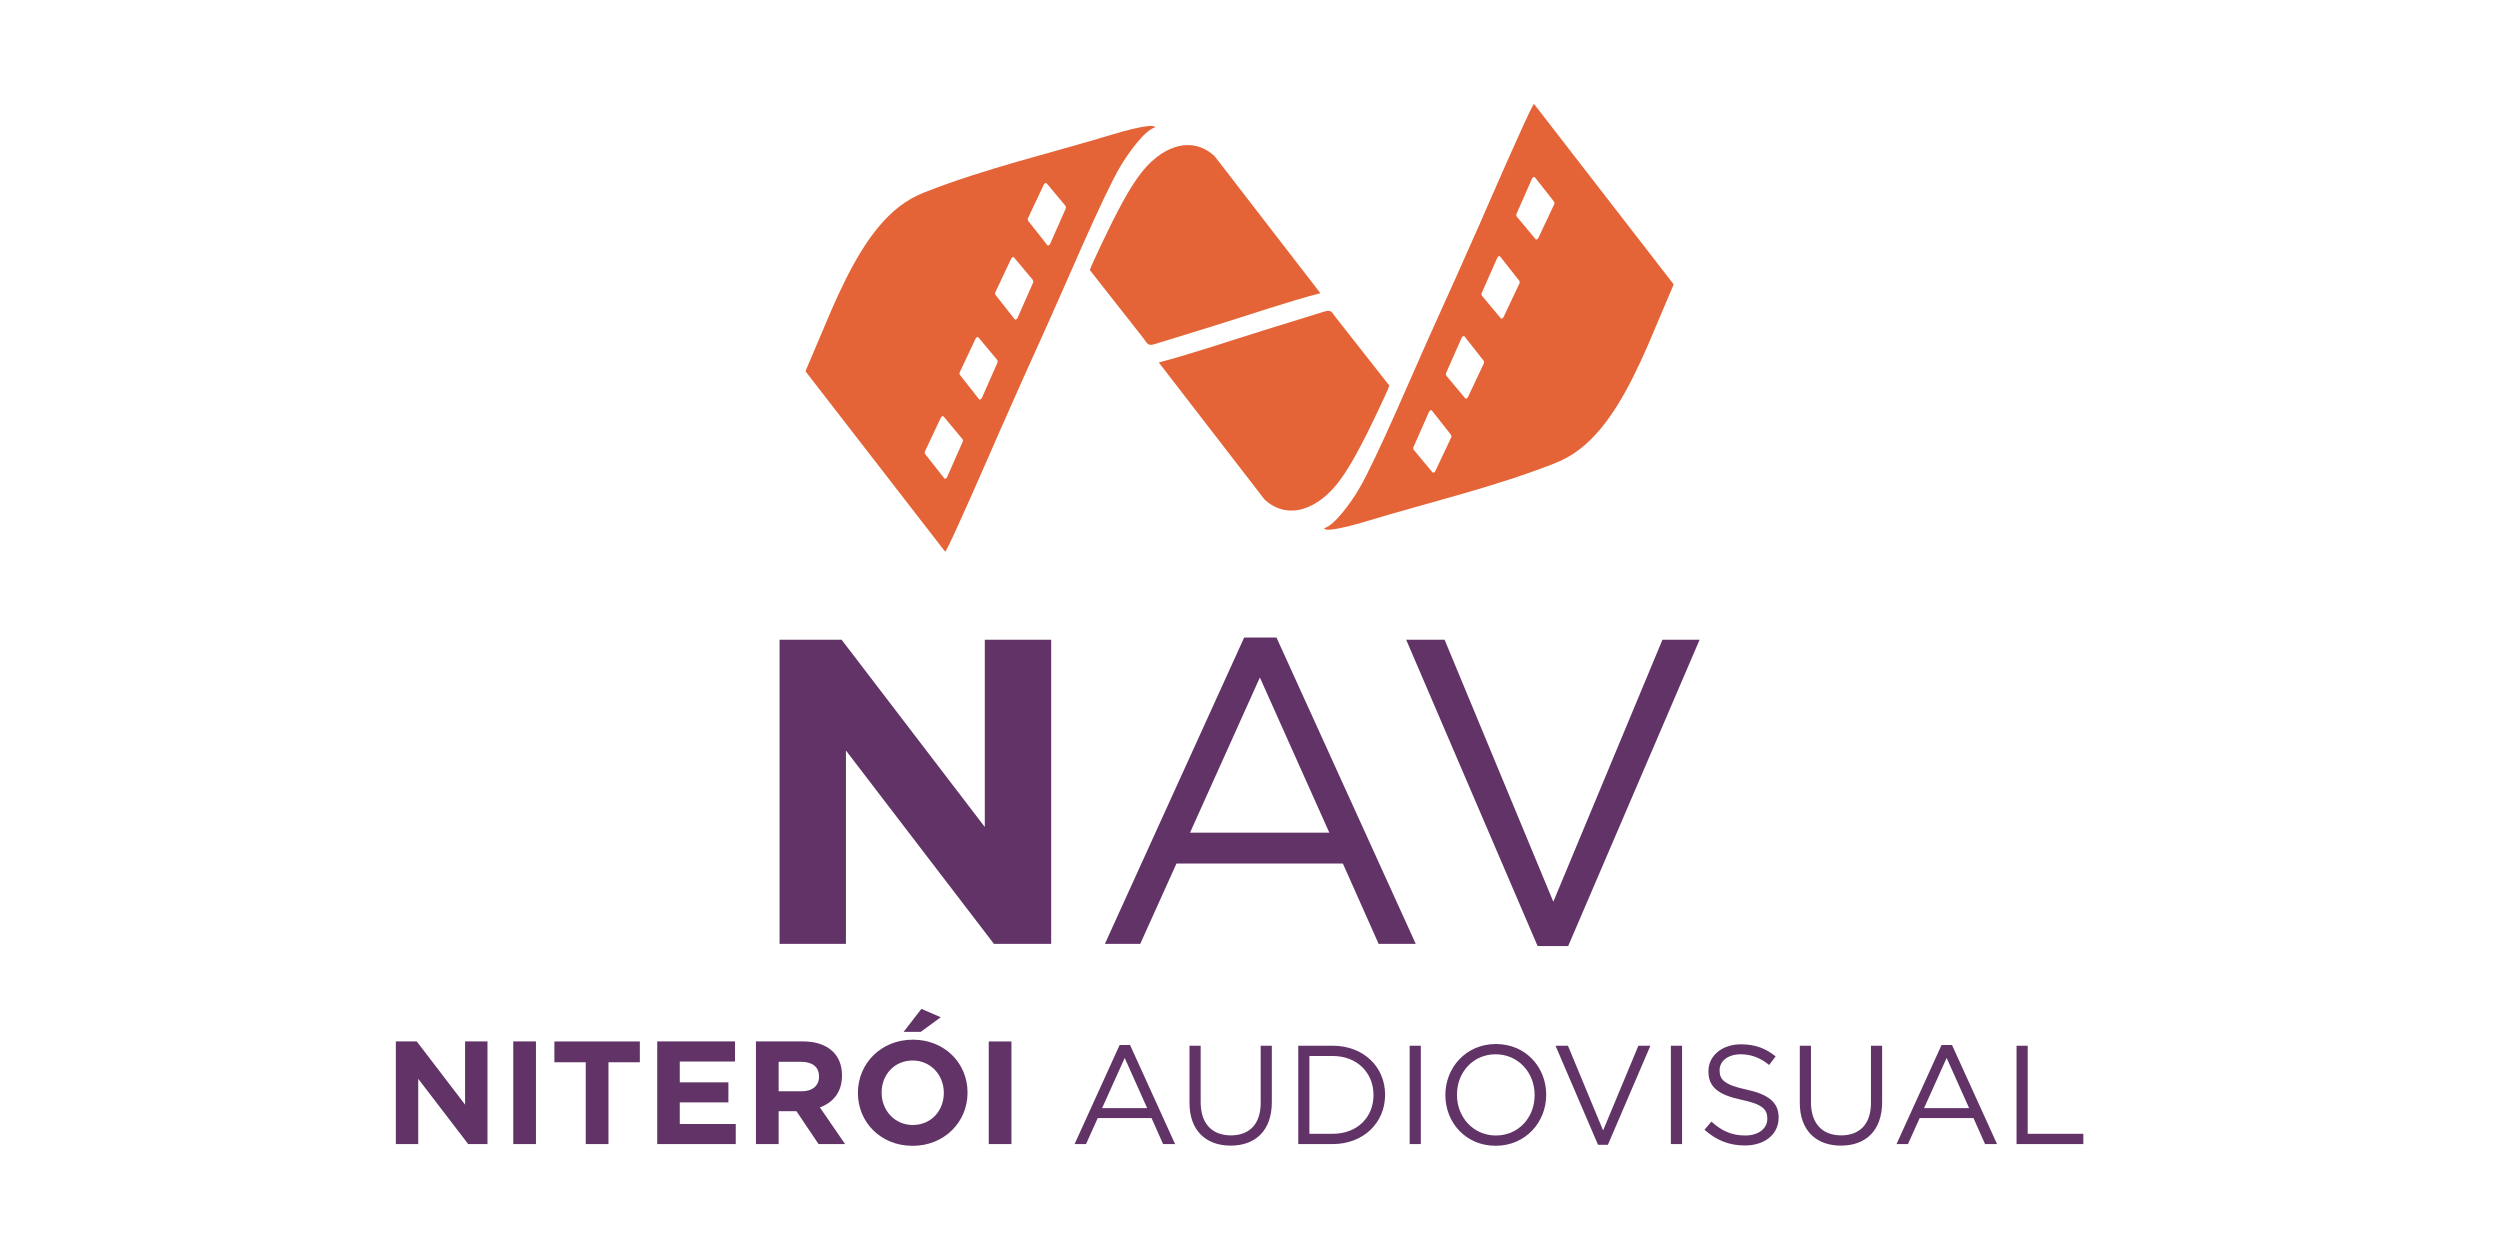
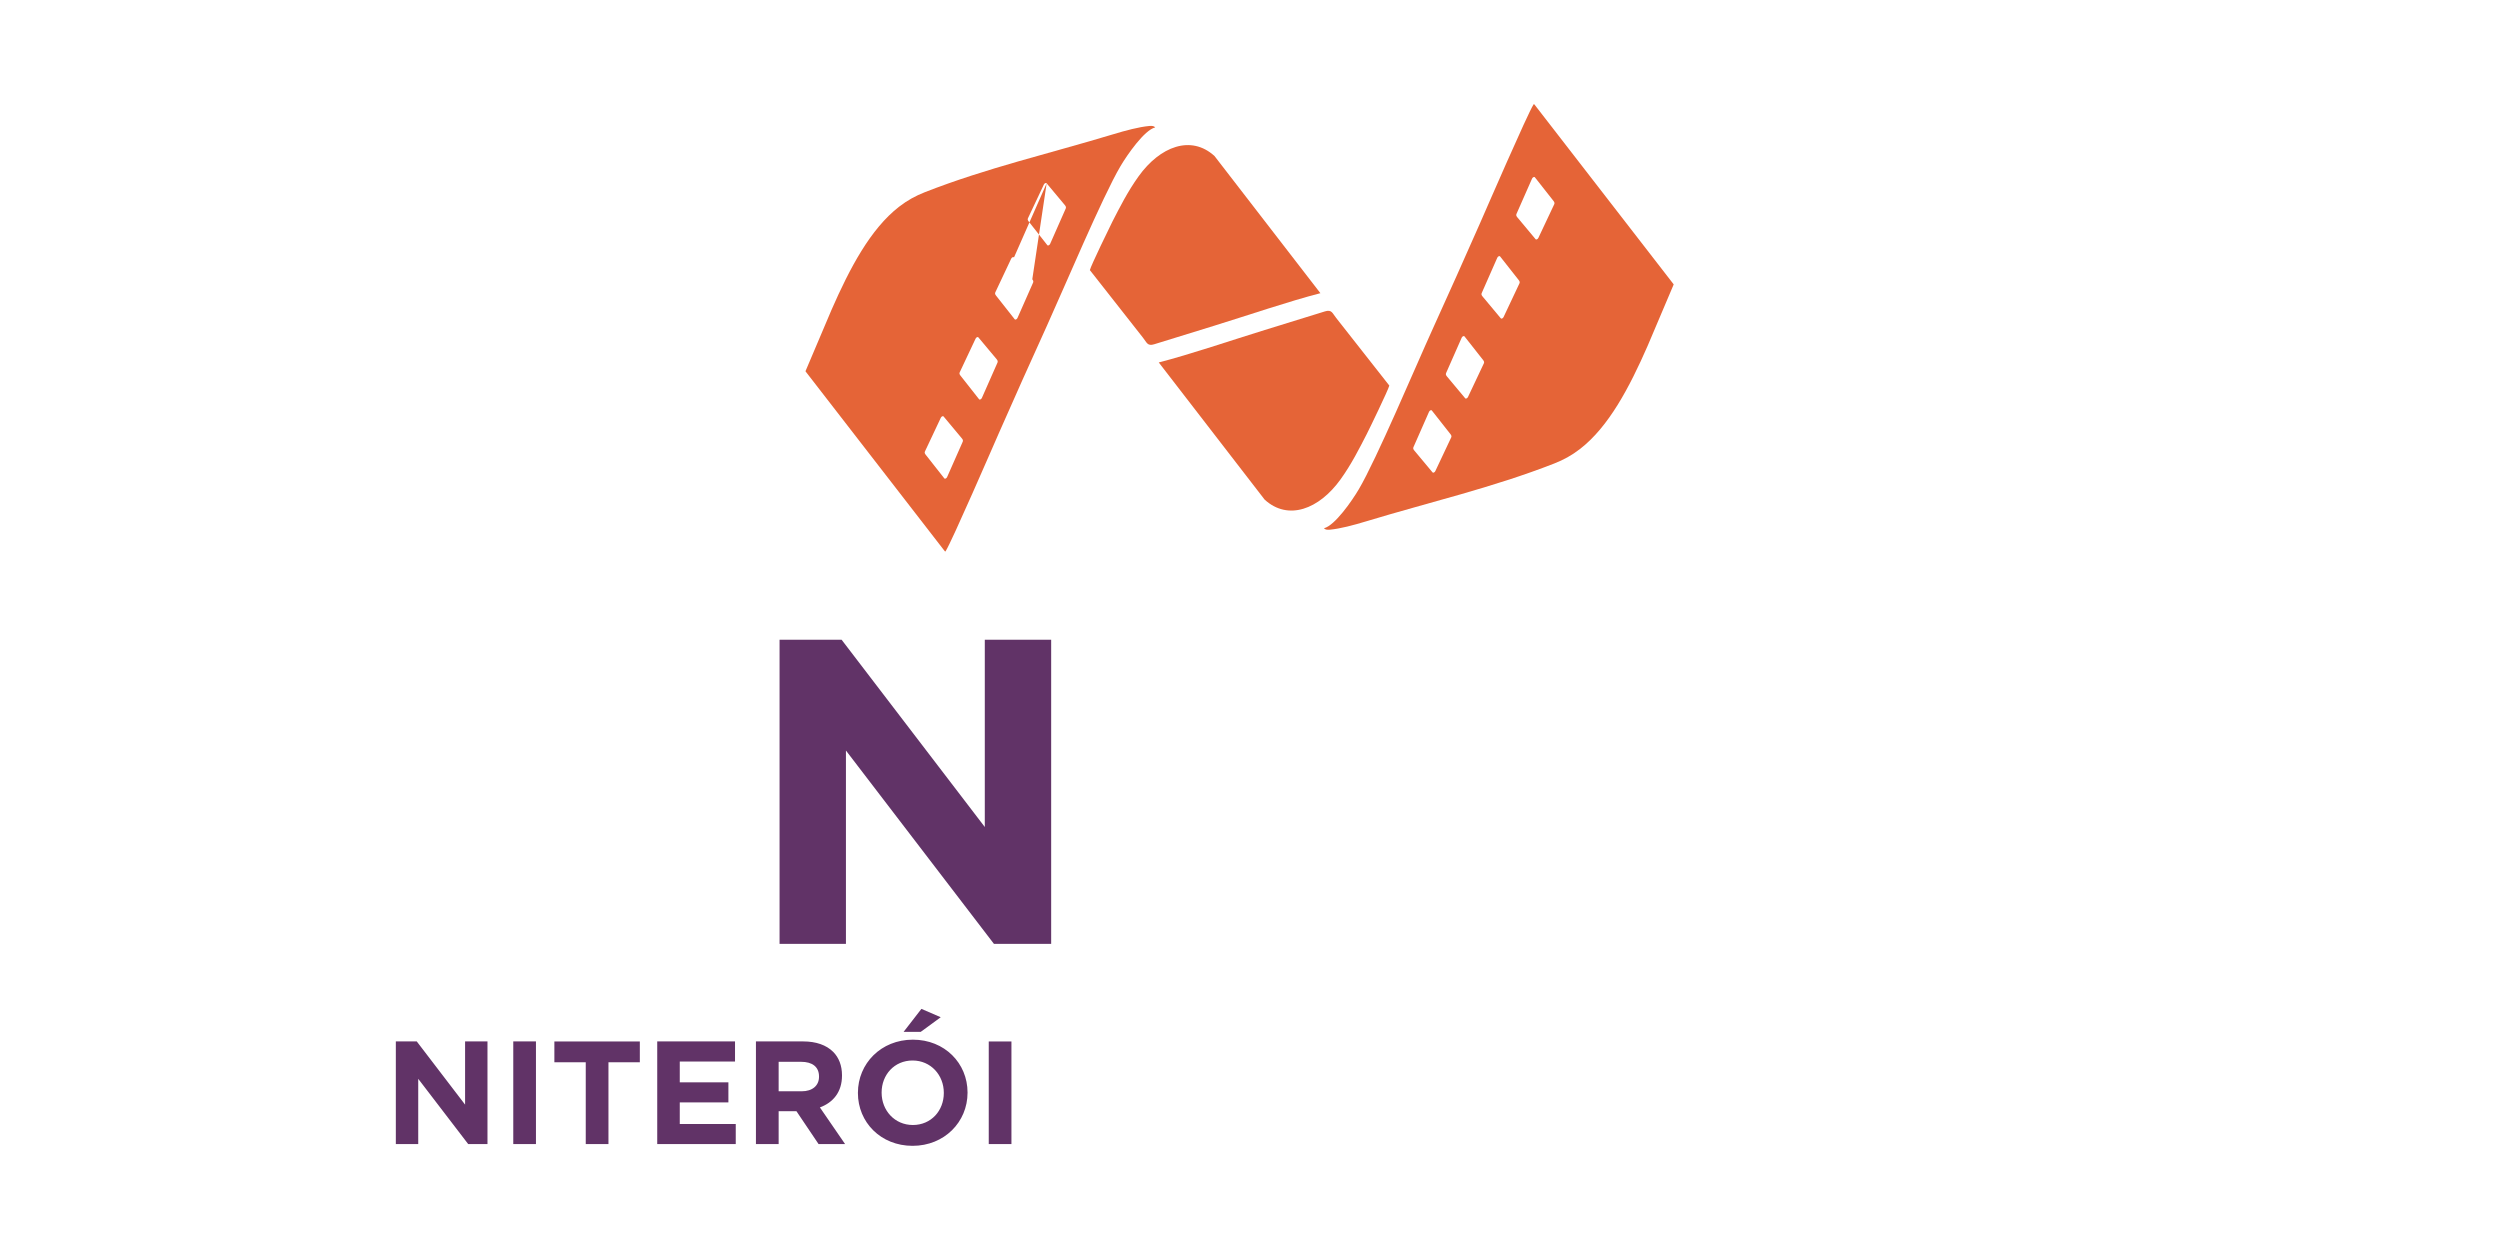
<svg xmlns="http://www.w3.org/2000/svg" width="120" height="60" viewBox="0 0 120 60" fill="none">
  <g clip-path="url(#clip0_3910_2433)">
-     <path fill-rule="evenodd" clip-rule="evenodd" d="M38.669 17.804L39.918 14.861C40.789 12.874 41.781 10.988 43.159 9.921C43.559 9.611 43.953 9.398 44.396 9.224C47.365 8.061 50.406 7.362 53.399 6.455C54.042 6.26 54.667 6.094 55.163 6.047C55.298 6.034 55.403 6.05 55.448 6.117C54.931 6.241 54.105 7.431 53.779 7.984C52.919 9.442 51.075 13.826 50.251 15.639C49.434 17.436 48.701 19.072 47.949 20.782C47.651 21.46 45.698 25.965 45.394 26.452C45.371 26.487 45.358 26.469 45.344 26.451L38.672 17.834C38.663 17.824 38.663 17.814 38.669 17.804H38.669ZM45.294 19.993L46.171 21.044C46.206 21.085 46.238 21.139 46.212 21.199L45.461 22.9C45.435 22.959 45.359 23.004 45.326 22.961L44.435 21.829C44.401 21.786 44.367 21.733 44.395 21.674L45.159 20.053C45.186 19.994 45.259 19.951 45.294 19.992L45.294 19.993ZM50.239 8.799L51.117 9.85C51.151 9.892 51.183 9.946 51.157 10.005L50.406 11.707C50.38 11.766 50.305 11.81 50.271 11.767L49.38 10.635C49.346 10.593 49.312 10.539 49.34 10.48L50.104 8.86C50.132 8.801 50.204 8.757 50.239 8.799H50.239ZM48.672 12.356L49.55 13.406C49.584 13.448 49.616 13.503 49.59 13.562L48.839 15.263C48.813 15.322 48.738 15.367 48.704 15.324L47.813 14.192C47.779 14.149 47.745 14.096 47.773 14.037L48.537 12.416C48.565 12.357 48.637 12.314 48.672 12.356L48.672 12.356ZM46.963 16.195L47.841 17.245C47.876 17.287 47.907 17.341 47.881 17.401L47.13 19.102C47.104 19.161 47.029 19.206 46.995 19.163L46.104 18.031C46.07 17.988 46.036 17.934 46.064 17.876L46.828 16.255C46.856 16.196 46.928 16.152 46.963 16.194L46.963 16.195Z" fill="#E56437" />
+     <path fill-rule="evenodd" clip-rule="evenodd" d="M38.669 17.804L39.918 14.861C40.789 12.874 41.781 10.988 43.159 9.921C43.559 9.611 43.953 9.398 44.396 9.224C47.365 8.061 50.406 7.362 53.399 6.455C54.042 6.26 54.667 6.094 55.163 6.047C55.298 6.034 55.403 6.05 55.448 6.117C54.931 6.241 54.105 7.431 53.779 7.984C52.919 9.442 51.075 13.826 50.251 15.639C49.434 17.436 48.701 19.072 47.949 20.782C47.651 21.46 45.698 25.965 45.394 26.452C45.371 26.487 45.358 26.469 45.344 26.451L38.672 17.834C38.663 17.824 38.663 17.814 38.669 17.804H38.669ZM45.294 19.993L46.171 21.044C46.206 21.085 46.238 21.139 46.212 21.199L45.461 22.9C45.435 22.959 45.359 23.004 45.326 22.961L44.435 21.829C44.401 21.786 44.367 21.733 44.395 21.674L45.159 20.053C45.186 19.994 45.259 19.951 45.294 19.992L45.294 19.993ZM50.239 8.799L51.117 9.85C51.151 9.892 51.183 9.946 51.157 10.005L50.406 11.707C50.38 11.766 50.305 11.81 50.271 11.767L49.38 10.635C49.346 10.593 49.312 10.539 49.34 10.48L50.104 8.86C50.132 8.801 50.204 8.757 50.239 8.799H50.239ZL49.55 13.406C49.584 13.448 49.616 13.503 49.59 13.562L48.839 15.263C48.813 15.322 48.738 15.367 48.704 15.324L47.813 14.192C47.779 14.149 47.745 14.096 47.773 14.037L48.537 12.416C48.565 12.357 48.637 12.314 48.672 12.356L48.672 12.356ZM46.963 16.195L47.841 17.245C47.876 17.287 47.907 17.341 47.881 17.401L47.13 19.102C47.104 19.161 47.029 19.206 46.995 19.163L46.104 18.031C46.07 17.988 46.036 17.934 46.064 17.876L46.828 16.255C46.856 16.196 46.928 16.152 46.963 16.194L46.963 16.195Z" fill="#E56437" />
    <path fill-rule="evenodd" clip-rule="evenodd" d="M52.313 12.965C52.359 12.759 53.294 10.835 53.4 10.628C53.749 9.952 54.123 9.201 54.655 8.46C55.681 7.032 57.168 6.459 58.297 7.49L63.379 14.073C61.862 14.464 59.877 15.142 58.295 15.631L55.407 16.523C55.068 16.632 55.044 16.43 54.863 16.21L52.313 12.965Z" fill="#E56437" />
    <path fill-rule="evenodd" clip-rule="evenodd" d="M80.331 13.668L79.082 16.611C78.211 18.598 77.219 20.485 75.841 21.551C75.441 21.861 75.047 22.074 74.604 22.248C71.635 23.41 68.595 24.109 65.601 25.017C64.958 25.212 64.333 25.378 63.837 25.425C63.703 25.438 63.597 25.422 63.552 25.355C64.069 25.231 64.895 24.041 65.221 23.488C66.082 22.03 67.925 17.646 68.75 15.833C69.566 14.035 70.299 12.4 71.052 10.69C71.35 10.012 73.302 5.508 73.606 5.02C73.629 4.985 73.642 5.003 73.656 5.02L80.328 13.638C80.337 13.648 80.337 13.658 80.331 13.668V13.668ZM73.706 11.479L72.829 10.428C72.794 10.386 72.763 10.332 72.789 10.273L73.539 8.572C73.566 8.513 73.641 8.468 73.675 8.511L74.566 9.643C74.599 9.686 74.633 9.739 74.606 9.798L73.842 11.419C73.814 11.478 73.741 11.521 73.706 11.48L73.706 11.479ZM68.761 22.673L67.884 21.622C67.849 21.58 67.817 21.526 67.844 21.467L68.594 19.765C68.62 19.706 68.696 19.662 68.729 19.705L69.62 20.837C69.654 20.88 69.688 20.933 69.66 20.992L68.896 22.612C68.869 22.671 68.796 22.715 68.761 22.673H68.761ZM70.328 19.116L69.451 18.066C69.416 18.024 69.385 17.97 69.411 17.91L70.161 16.209C70.187 16.15 70.263 16.105 70.297 16.148L71.188 17.28C71.221 17.323 71.255 17.377 71.228 17.435L70.463 19.056C70.436 19.114 70.363 19.158 70.328 19.116H70.328ZM72.037 15.278L71.16 14.227C71.125 14.185 71.093 14.131 71.12 14.072L71.87 12.37C71.896 12.311 71.972 12.267 72.005 12.309L72.896 13.441C72.93 13.484 72.964 13.538 72.936 13.597L72.172 15.217C72.145 15.276 72.072 15.32 72.037 15.278L72.037 15.278Z" fill="#E56437" />
    <path fill-rule="evenodd" clip-rule="evenodd" d="M66.687 18.507C66.641 18.712 65.707 20.637 65.6 20.843C65.251 21.52 64.877 22.271 64.345 23.012C63.319 24.44 61.832 25.013 60.703 23.982L55.621 17.398C57.138 17.007 59.123 16.329 60.706 15.841L63.593 14.948C63.932 14.84 63.956 15.042 64.137 15.262L66.687 18.507Z" fill="#E56437" />
-     <path d="M96.794 54.916H100V54.423H97.33V50.194H96.794V54.916V54.916ZM92.355 53.189L93.439 50.781L94.517 53.189H92.355ZM91.033 54.916H91.582L92.145 53.668H94.727L95.283 54.916H95.859L93.697 50.16H93.195L91.033 54.916ZM88.363 54.99C89.549 54.99 90.342 54.275 90.342 52.899V50.194H89.806V52.94C89.806 53.971 89.251 54.498 88.376 54.498C87.468 54.498 86.926 53.924 86.926 52.906V50.194H86.39V52.94C86.39 54.275 87.19 54.99 88.363 54.99L88.363 54.99ZM83.754 54.983C84.696 54.983 85.374 54.457 85.374 53.648V53.634C85.374 52.913 84.885 52.528 83.828 52.299C82.784 52.076 82.54 51.827 82.54 51.381V51.368C82.54 50.943 82.933 50.606 83.55 50.606C84.038 50.606 84.479 50.761 84.919 51.118L85.231 50.707C84.75 50.322 84.255 50.127 83.564 50.127C82.662 50.127 82.005 50.673 82.005 51.415V51.429C82.005 52.204 82.506 52.555 83.597 52.791C84.594 53 84.831 53.25 84.831 53.688V53.702C84.831 54.167 84.411 54.504 83.774 54.504C83.116 54.504 82.642 54.282 82.147 53.837L81.815 54.228C82.384 54.734 83.001 54.983 83.753 54.983L83.754 54.983ZM80.202 54.916H80.738V50.194H80.202V54.916ZM76.705 54.95H77.179L79.219 50.194H78.643L76.949 54.262L75.261 50.194H74.665L76.705 54.95H76.705ZM71.805 54.504C70.72 54.504 69.934 53.628 69.934 52.555V52.542C69.934 51.469 70.707 50.606 71.791 50.606C72.875 50.606 73.662 51.483 73.662 52.555V52.569C73.662 53.641 72.889 54.504 71.805 54.504ZM71.791 54.997C73.235 54.997 74.218 53.857 74.218 52.555V52.542C74.218 51.24 73.248 50.113 71.805 50.113C70.361 50.113 69.378 51.253 69.378 52.555V52.569C69.378 53.87 70.347 54.997 71.791 54.997ZM67.663 54.916H68.199V50.194H67.663V54.916ZM62.851 54.423V50.687H63.963C65.162 50.687 65.928 51.51 65.928 52.555V52.569C65.928 53.614 65.162 54.423 63.963 54.423H62.851ZM62.316 54.916H63.963C65.454 54.916 66.484 53.884 66.484 52.555V52.541C66.484 51.213 65.454 50.194 63.963 50.194H62.316V54.916ZM59.069 54.99C60.255 54.99 61.048 54.275 61.048 52.899V50.194H60.513V52.94C60.513 53.972 59.957 54.498 59.082 54.498C58.174 54.498 57.632 53.925 57.632 52.906V50.194H57.096V52.94C57.096 54.275 57.896 54.99 59.069 54.99L59.069 54.99ZM52.901 53.189L53.986 50.781L55.063 53.189H52.901H52.901ZM51.58 54.916H52.129L52.691 53.668H55.274L55.829 54.916H56.405L54.243 50.161H53.742L51.58 54.916Z" fill="#613367" />
    <path d="M47.46 54.916H48.549V49.989H47.46V54.916ZM43.372 49.531H44.193L45.155 48.827L44.228 48.426L43.372 49.531ZM43.818 54C42.941 54 42.318 53.297 42.318 52.452V52.438C42.318 51.593 42.927 50.904 43.804 50.904C44.681 50.904 45.303 51.608 45.303 52.452V52.466C45.303 53.311 44.695 54 43.818 54ZM43.804 55C45.331 55 46.442 53.853 46.442 52.452V52.438C46.442 51.037 45.345 49.904 43.818 49.904C42.29 49.904 41.18 51.051 41.18 52.452V52.466C41.18 53.867 42.276 55 43.804 55ZM37.375 52.382V50.967H38.457C38.987 50.967 39.313 51.206 39.313 51.671V51.685C39.313 52.1 39.008 52.382 38.478 52.382H37.375H37.375ZM36.285 54.915H37.375V53.339H38.23L39.291 54.915H40.564L39.355 53.156C39.984 52.924 40.416 52.424 40.416 51.629V51.614C40.416 51.15 40.267 50.763 39.991 50.488C39.666 50.165 39.178 49.988 38.549 49.988H36.285V54.915H36.285ZM31.547 54.915H35.316V53.951H32.629V52.916H34.963V51.952H32.629V50.953H35.281V49.988H31.547V54.915ZM28.117 54.915H29.206V50.988H30.712V49.989H26.61V50.988H28.116V54.915H28.117ZM24.637 54.915H25.726V49.988H24.637V54.915ZM19 54.915H20.075V51.783L22.473 54.915H23.399V49.988H22.324V53.022L20.004 49.988H19V54.915Z" fill="#613367" />
-     <path d="M73.805 45.411H75.272L81.581 30.706H79.799L74.559 43.283L69.34 30.706H67.496L73.805 45.411ZM57.121 39.967L60.474 32.52L63.807 39.967H57.121H57.121ZM53.034 45.307H54.731L56.471 41.448H64.457L66.175 45.307H67.957L61.271 30.602H59.72L53.034 45.307Z" fill="#613367" />
    <path d="M50.456 45.307V30.706H47.27V39.696L40.396 30.706H37.419V45.307H40.605V36.025L47.71 45.307H50.456Z" fill="#613367" />
  </g>
  <defs>
    <clipPath id="clip0_3910_2433">
      <rect width="81" height="50" fill="white" transform="translate(19 5)" />
    </clipPath>
  </defs>
</svg>